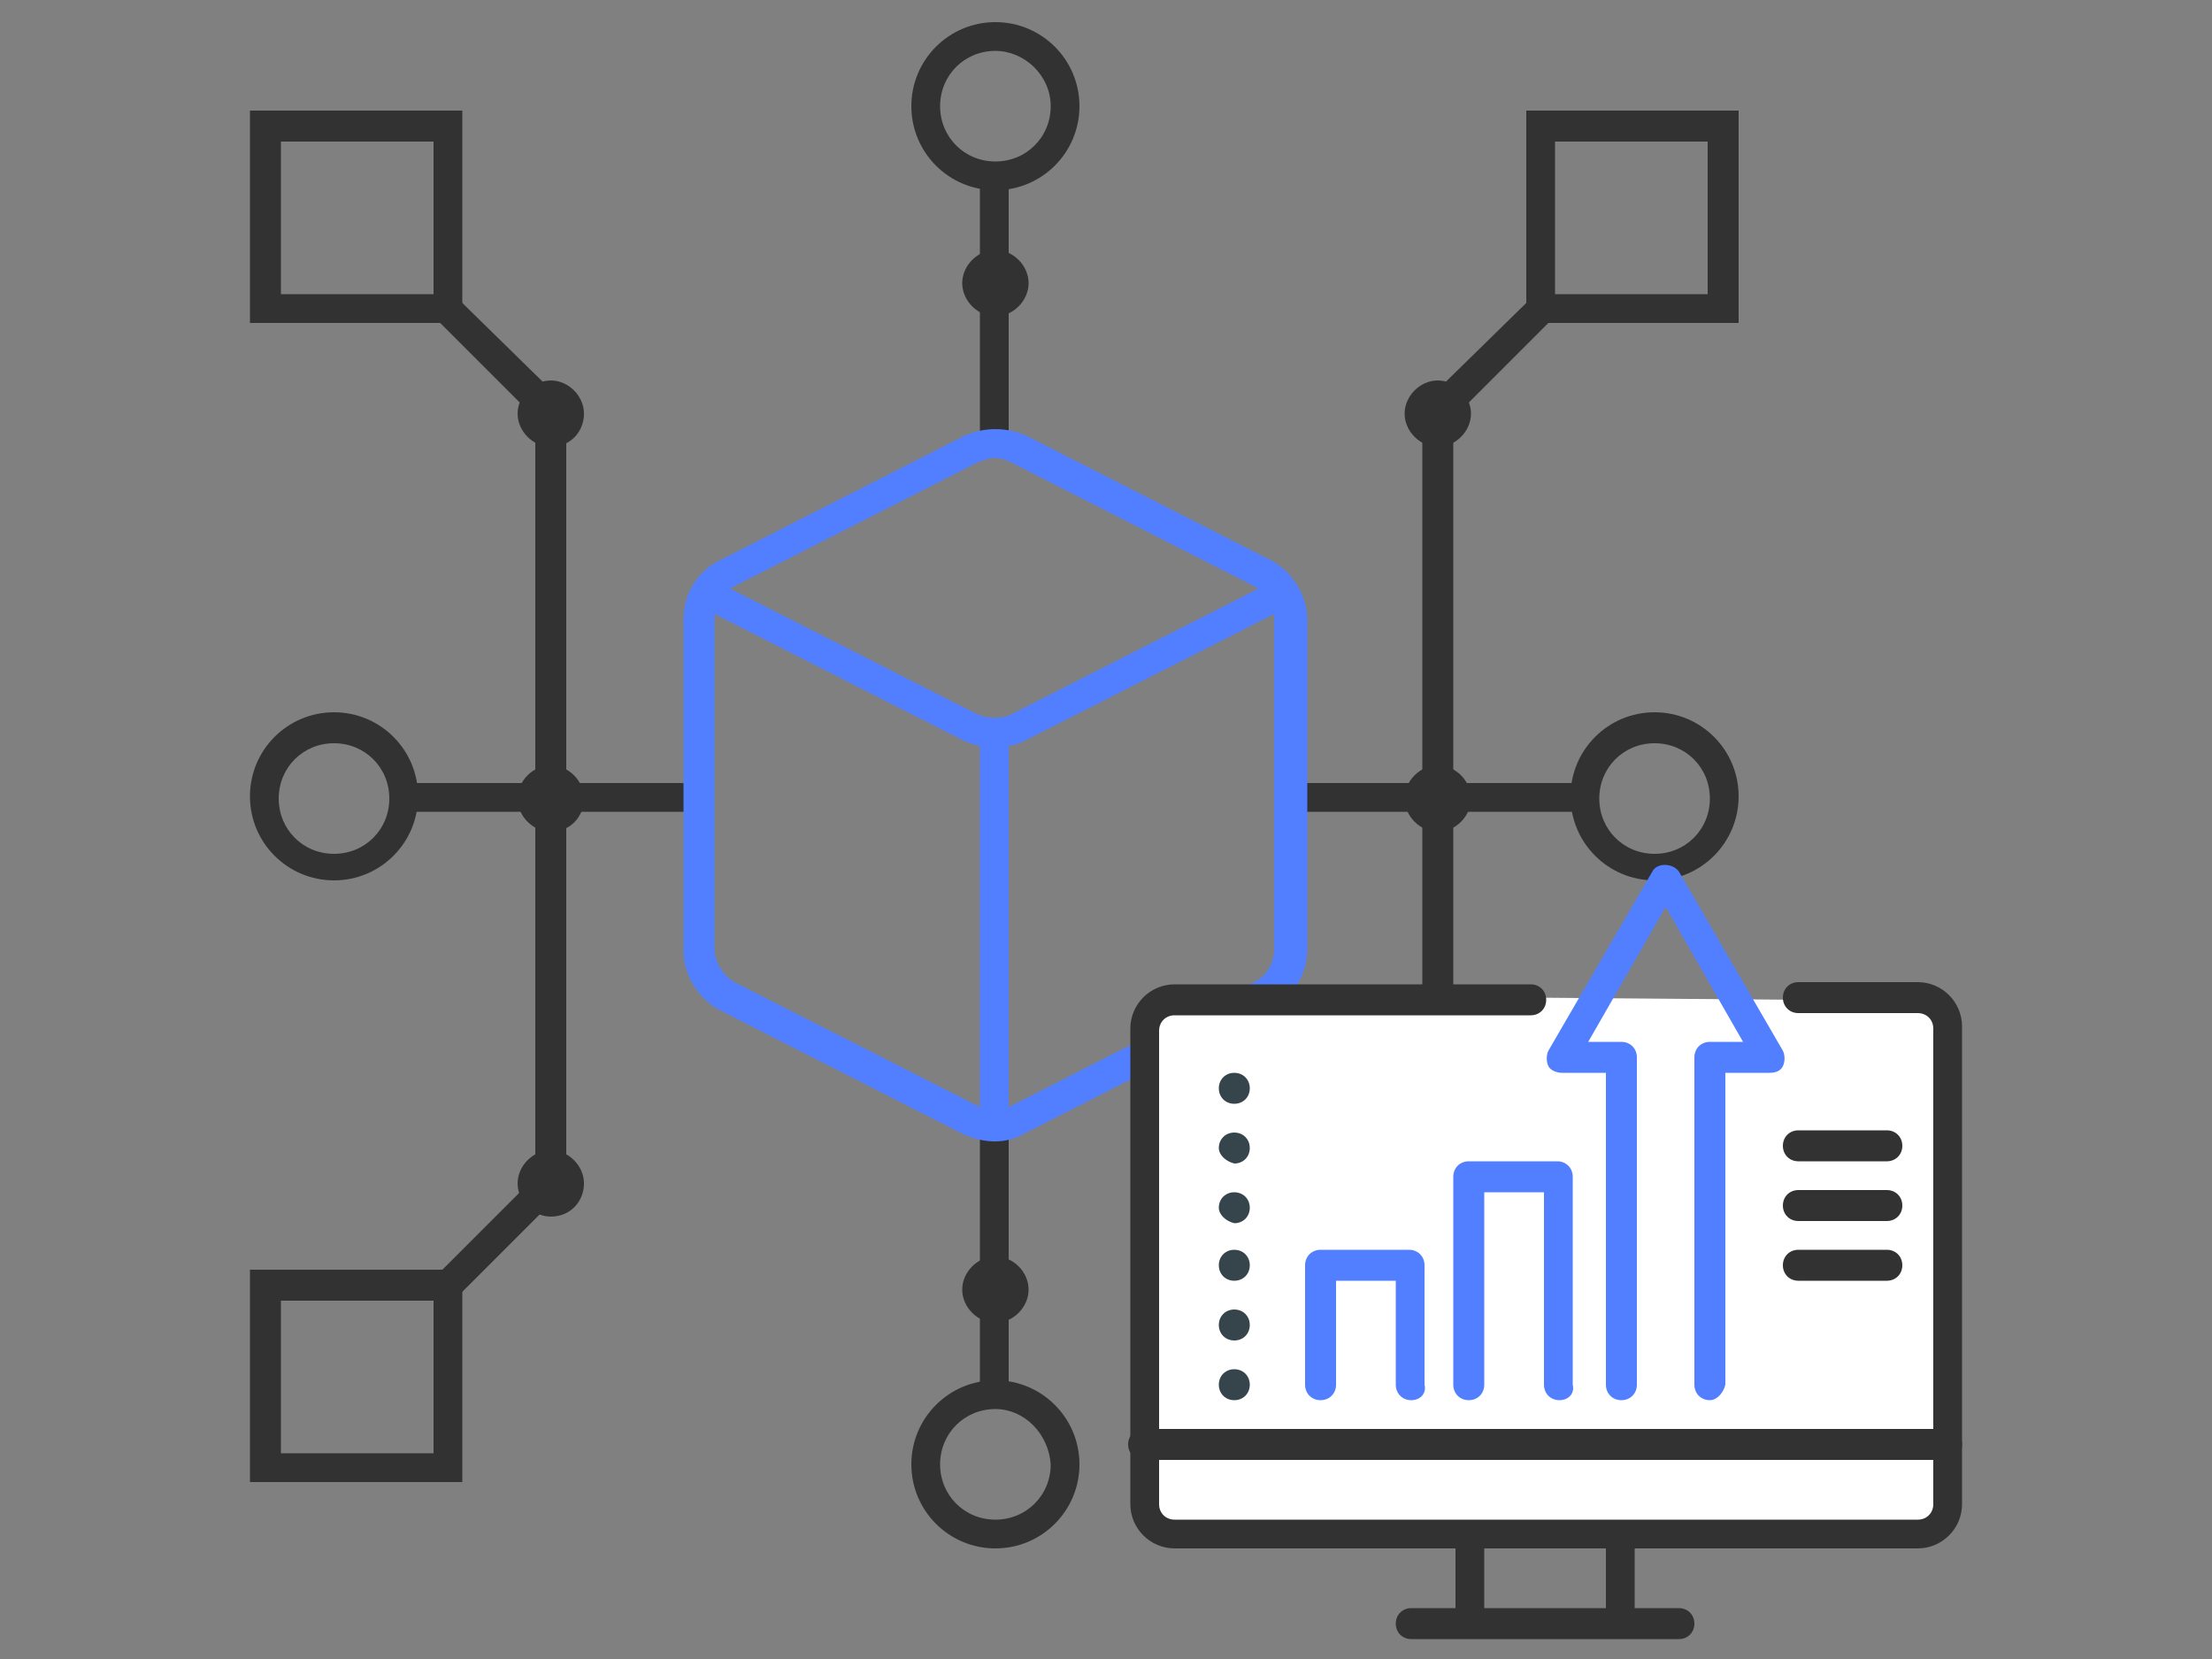
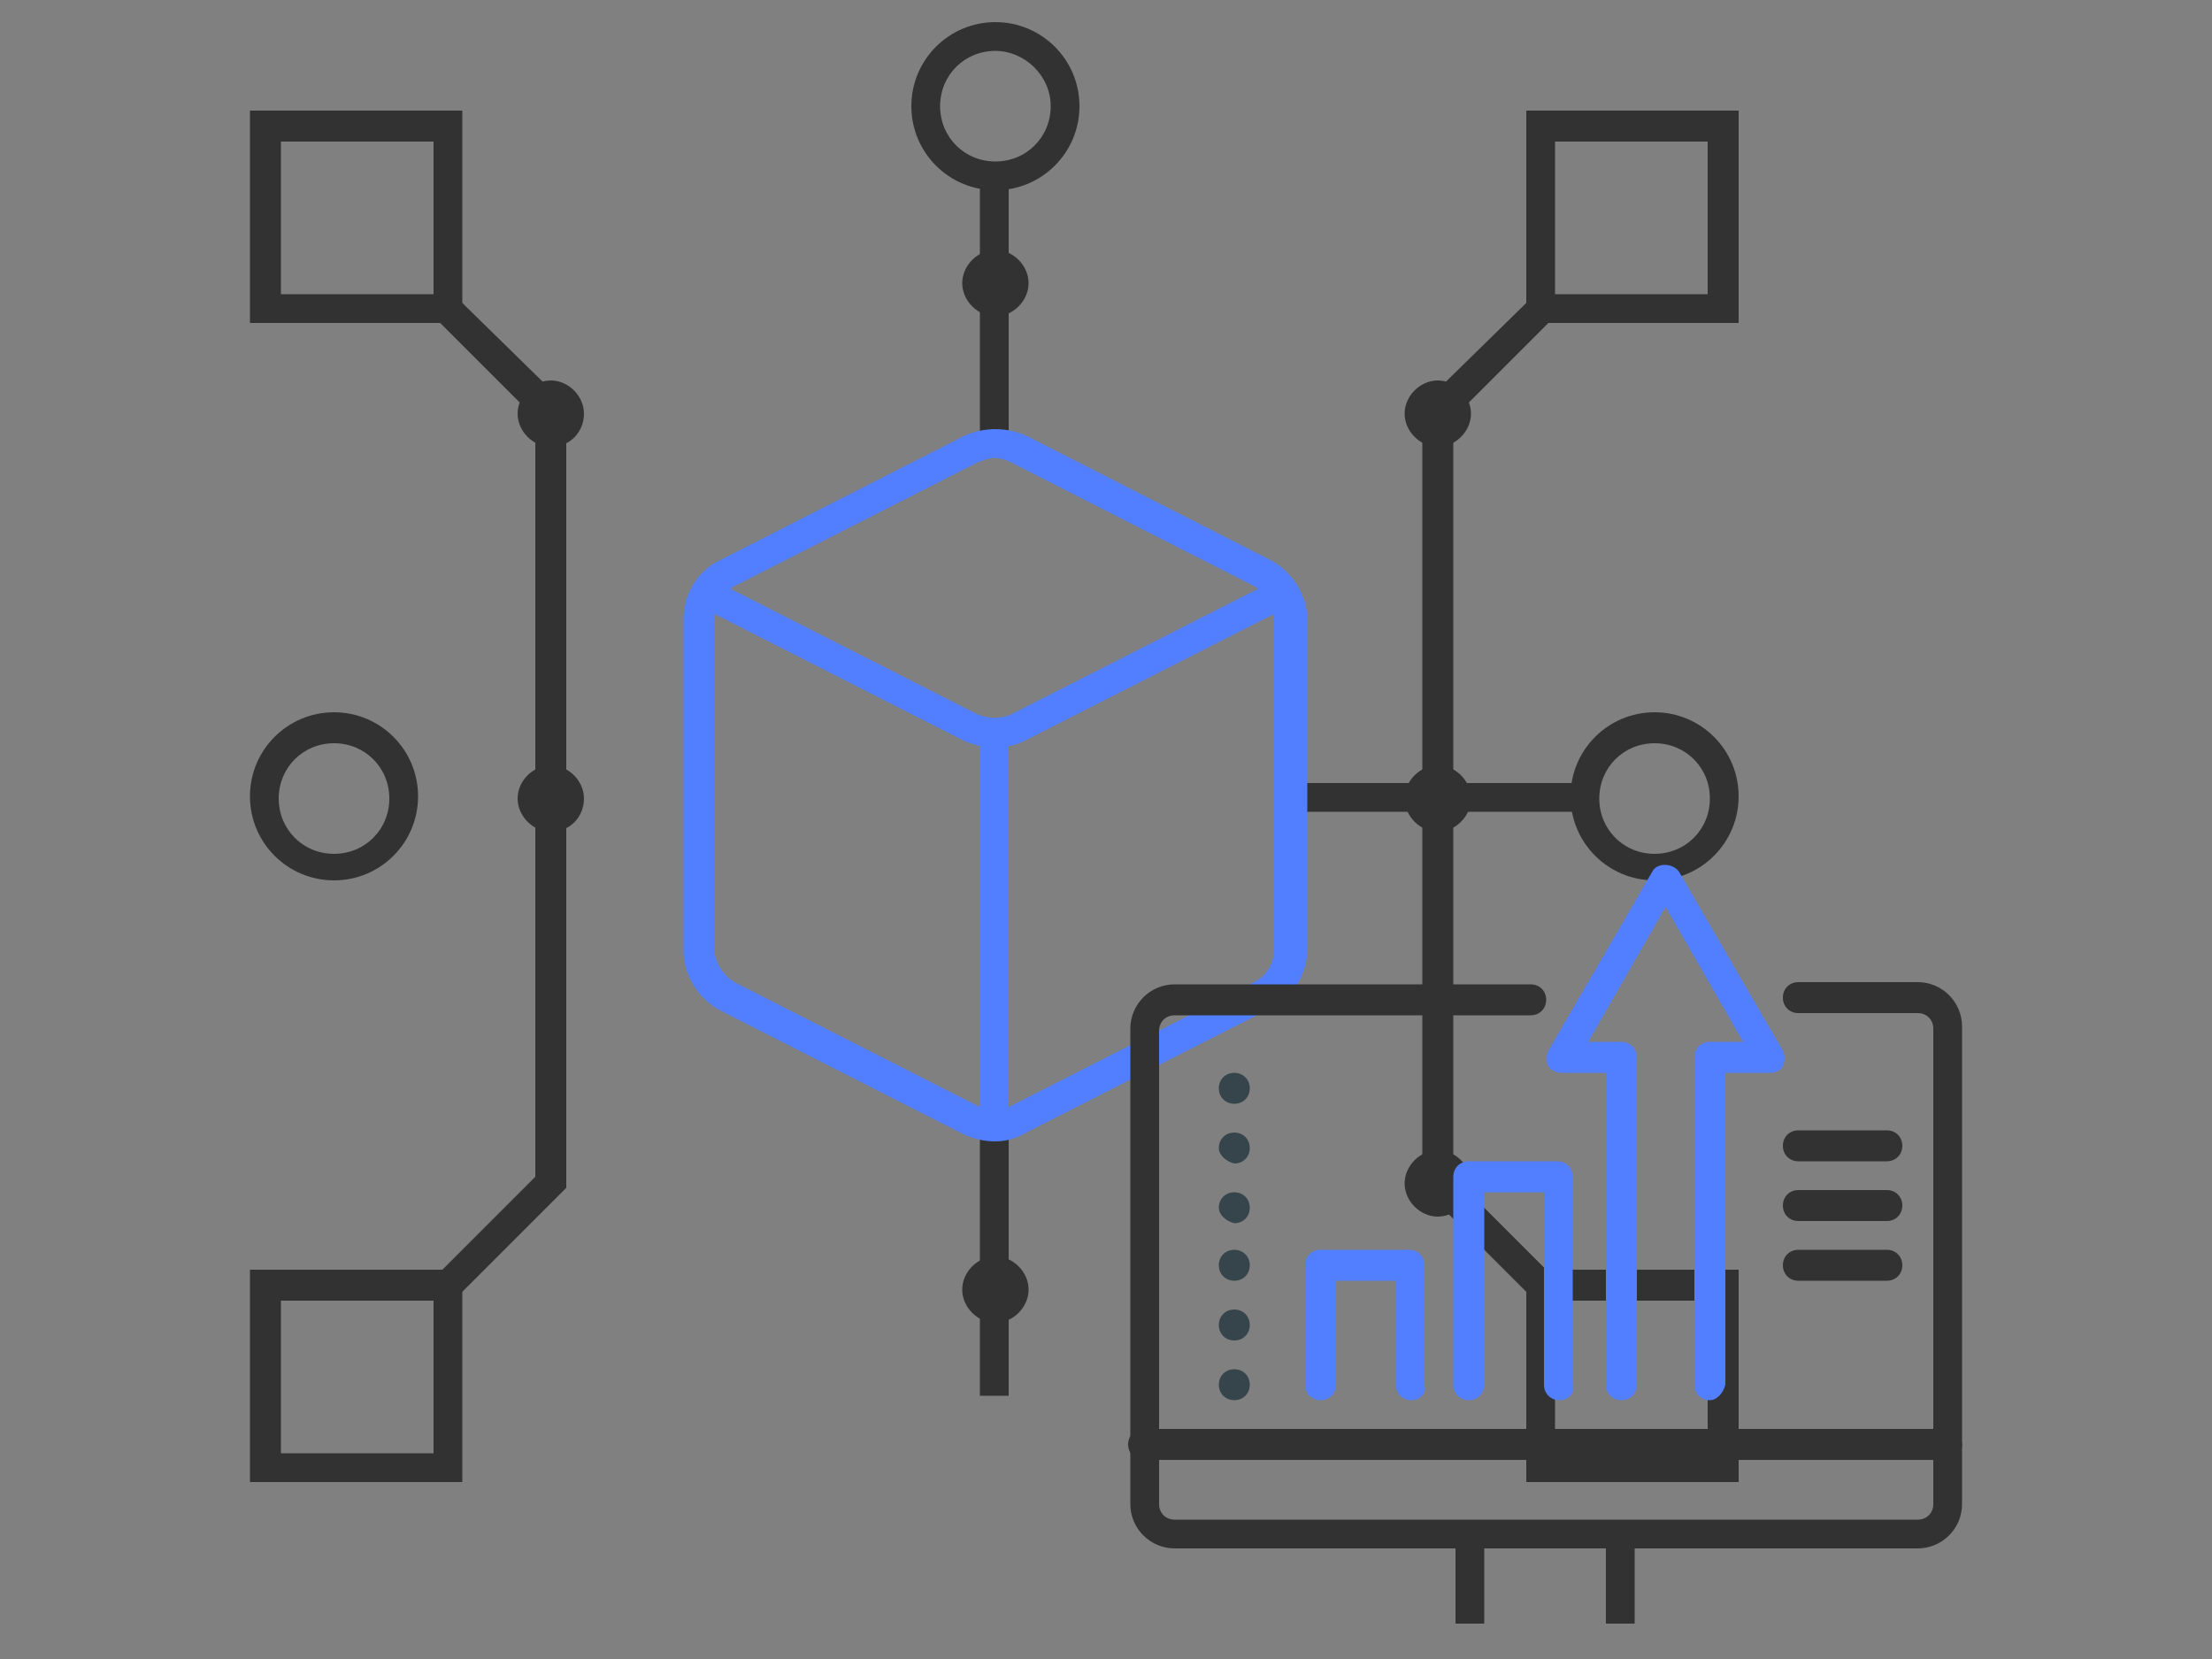
<svg xmlns="http://www.w3.org/2000/svg" version="1.1" id="Layer_1_1_" x="0px" y="0px" width="100px" height="75px" viewBox="0 0 100 75" style="enable-background:new 0 0 100 75;" xml:space="preserve">
  <rect x="0" y="0" width="100" height="75" fill="#808080" stroke="none" />
  <style type="text/css">
	.st0{fill:#323232;}
	.st1{fill:#527FFF;}
	.st2{fill:#FFFFFF;}
	.st3{fill:#36454B;}
</style>
  <g>
    <rect x="44.3" y="7.9" class="st0" width="1.3" height="12.2" />
    <path class="st0" d="M45,8.6c-2.1,0-3.8-1.7-3.8-3.8s1.7-3.8,3.8-3.8c2.1,0,3.8,1.7,3.8,3.8S47.1,8.6,45,8.6z M45,2.3   c-1.4,0-2.5,1.1-2.5,2.5s1.1,2.5,2.5,2.5c1.4,0,2.5-1.1,2.5-2.5S46.3,2.3,45,2.3z" />
    <path class="st0" d="M15.1,39.8c-2.1,0-3.8-1.7-3.8-3.8c0-2.1,1.7-3.8,3.8-3.8s3.8,1.7,3.8,3.8C18.9,38.1,17.2,39.8,15.1,39.8z    M15.1,33.6c-1.4,0-2.5,1.1-2.5,2.5c0,1.4,1.1,2.5,2.5,2.5c1.4,0,2.5-1.1,2.5-2.5C17.6,34.7,16.5,33.6,15.1,33.6z" />
    <path class="st0" d="M45,14.3c-0.8,0-1.5-0.7-1.5-1.5s0.7-1.5,1.5-1.5c0.8,0,1.5,0.7,1.5,1.5S45.8,14.3,45,14.3z M45,12.6   c-0.1,0-0.2,0.1-0.2,0.2c0,0.1,0.1,0.2,0.2,0.2c0.1,0,0.2-0.1,0.2-0.2C45.1,12.6,45.1,12.6,45,12.6z" />
    <g>
      <rect x="44.3" y="50.9" class="st0" width="1.3" height="12.2" />
-       <path class="st0" d="M45,70c-2.1,0-3.8-1.7-3.8-3.8c0-2.1,1.7-3.8,3.8-3.8c2.1,0,3.8,1.7,3.8,3.8C48.8,68.3,47.1,70,45,70z     M45,63.7c-1.4,0-2.5,1.1-2.5,2.5c0,1.4,1.1,2.5,2.5,2.5c1.4,0,2.5-1.1,2.5-2.5C47.4,64.8,46.3,63.7,45,63.7z" />
      <path class="st0" d="M45,59.8c-0.8,0-1.5-0.7-1.5-1.5c0-0.8,0.7-1.5,1.5-1.5c0.8,0,1.5,0.7,1.5,1.5C46.5,59.1,45.8,59.8,45,59.8z     M45,58c-0.1,0-0.2,0.1-0.2,0.2c0,0.2,0.4,0.2,0.4,0C45.1,58.1,45.1,58,45,58z" />
    </g>
    <path class="st0" d="M65,37.6c-0.8,0-1.5-0.7-1.5-1.5c0-0.8,0.7-1.5,1.5-1.5s1.5,0.7,1.5,1.5C66.5,36.9,65.8,37.6,65,37.6z    M65,35.8c-0.1,0-0.2,0.1-0.2,0.2c0,0.2,0.4,0.2,0.4,0C65.2,35.9,65.1,35.8,65,35.8z" />
    <path class="st0" d="M24.9,37.6c-0.8,0-1.5-0.7-1.5-1.5c0-0.8,0.7-1.5,1.5-1.5c0.8,0,1.5,0.7,1.5,1.5   C26.4,36.9,25.8,37.6,24.9,37.6z M24.9,35.8c-0.1,0-0.2,0.1-0.2,0.2c0,0.2,0.4,0.2,0.4,0C25.1,35.9,25,35.8,24.9,35.8z" />
-     <rect x="18.3" y="35.4" class="st0" width="13.3" height="1.3" />
    <g>
      <path class="st0" d="M24.9,20.2c-0.8,0-1.5-0.7-1.5-1.5s0.7-1.5,1.5-1.5c0.8,0,1.5,0.7,1.5,1.5S25.8,20.2,24.9,20.2z M24.9,18.4    c-0.1,0-0.2,0.1-0.2,0.2c0,0.2,0.4,0.2,0.4,0C25.1,18.5,25,18.4,24.9,18.4z" />
      <polygon class="st0" points="25.6,36 24.2,36 24.2,18.9 19.8,14.5 20.7,13.5 25.6,18.3   " />
      <path class="st0" d="M20.9,14.6h-9.6V5h9.6V14.6z M12.7,13.3h6.9V6.4h-6.9V13.3z" />
    </g>
    <path class="st0" d="M74.8,39.8c-2.1,0-3.8-1.7-3.8-3.8c0-2.1,1.7-3.8,3.8-3.8c2.1,0,3.8,1.7,3.8,3.8   C78.6,38.1,76.9,39.8,74.8,39.8z M74.8,33.6c-1.4,0-2.5,1.1-2.5,2.5c0,1.4,1.1,2.5,2.5,2.5c1.4,0,2.5-1.1,2.5-2.5   C77.3,34.7,76.2,33.6,74.8,33.6z" />
    <rect x="58.3" y="35.4" class="st0" width="13.3" height="1.3" />
    <g>
      <path class="st0" d="M65,20.2c-0.8,0-1.5-0.7-1.5-1.5s0.7-1.5,1.5-1.5s1.5,0.7,1.5,1.5S65.8,20.2,65,20.2z M65,18.4    c-0.1,0-0.2,0.1-0.2,0.2c0,0.2,0.4,0.2,0.4,0C65.2,18.5,65.1,18.4,65,18.4z" />
      <polygon class="st0" points="65.7,36 64.3,36 64.3,18.3 69.2,13.5 70.1,14.5 65.7,18.9   " />
      <path class="st0" d="M78.6,14.6H69V5h9.6V14.6z M70.3,13.3h6.9V6.4h-6.9V13.3z" />
    </g>
    <g>
      <path class="st0" d="M65,55c-0.8,0-1.5-0.7-1.5-1.5c0-0.8,0.7-1.5,1.5-1.5s1.5,0.7,1.5,1.5C66.5,54.3,65.8,55,65,55z M65,53.2    c-0.1,0-0.2,0.1-0.2,0.2c0,0.1,0.1,0.2,0.2,0.2c0.1,0,0.2-0.1,0.2-0.2C65.2,53.3,65.1,53.2,65,53.2z" />
      <polygon class="st0" points="69.2,58.6 64.3,53.7 64.3,36 65.7,36 65.7,53.2 70.1,57.6   " />
      <path class="st0" d="M78.6,67H69v-9.6h9.6V67z M70.3,65.7h6.9v-6.9h-6.9V65.7z" />
    </g>
    <g>
-       <path class="st0" d="M24.9,55c-0.8,0-1.5-0.7-1.5-1.5c0-0.8,0.7-1.5,1.5-1.5c0.8,0,1.5,0.7,1.5,1.5C26.4,54.3,25.8,55,24.9,55z     M24.9,53.2c-0.1,0-0.2,0.1-0.2,0.2c0,0.1,0.1,0.2,0.2,0.2s0.2-0.1,0.2-0.2C25.1,53.3,25,53.2,24.9,53.2z" />
      <polygon class="st0" points="20.7,58.6 19.8,57.6 24.2,53.2 24.2,36 25.6,36 25.6,53.7   " />
      <path class="st0" d="M20.9,67h-9.6v-9.6h9.6V67z M12.7,65.7h6.9v-6.9h-6.9V65.7z" />
    </g>
    <g>
      <path class="st1" d="M45,51.6c-0.5,0-0.9-0.1-1.4-0.3l-11-5.6c-1-0.5-1.7-1.6-1.7-2.7V28c0-1.1,0.6-2.2,1.7-2.7l11-5.6    c0.9-0.4,1.9-0.4,2.8,0l11,5.6c1,0.5,1.7,1.6,1.7,2.7v14.9c0,1.1-0.6,2.2-1.7,2.7l-11,5.6C45.9,51.5,45.4,51.6,45,51.6z M45,20.7    c-0.3,0-0.5,0.1-0.8,0.2l-11,5.6c-0.6,0.3-0.9,0.9-0.9,1.5v14.9c0,0.6,0.4,1.2,0.9,1.5l11,5.6c0.5,0.2,1.1,0.2,1.5,0l11-5.6    c0.6-0.3,0.9-0.9,0.9-1.5V28c0-0.6-0.4-1.2-0.9-1.5l-11-5.6C45.5,20.8,45.2,20.7,45,20.7z" />
      <path class="st1" d="M45,33.8c-0.5,0-0.9-0.1-1.4-0.3l-12-6.1l0.6-1.2l12,6.1c0.5,0.2,1.1,0.2,1.5,0l12-6.1l0.6,1.2l-12,6.1    C45.9,33.7,45.4,33.8,45,33.8z" />
      <rect x="44.3" y="33.1" class="st1" width="1.3" height="17.8" />
    </g>
  </g>
  <g>
    <rect x="65.8" y="69.4" class="st0" width="1.3" height="4" />
-     <path class="st0" d="M75.9,74.1H63.8c-0.4,0-0.7-0.3-0.7-0.7c0-0.4,0.3-0.7,0.7-0.7h12.1c0.4,0,0.7,0.3,0.7,0.7   C76.6,73.8,76.3,74.1,75.9,74.1z" />
    <rect x="72.6" y="69.4" class="st0" width="1.3" height="4" />
    <g>
-       <path class="st2" d="M69.2,45.1H53.1c-0.7,0-1.3,0.6-1.3,1.3V68c0,0.7,0.6,1.3,1.3,1.3h33.6c0.7,0,1.3-0.6,1.3-1.3V46.5    c0-0.7-0.6-1.3-1.3-1.3h-5.4" />
      <path class="st0" d="M86.7,70H53.1c-1.1,0-2-0.9-2-2V46.5c0-1.1,0.9-2,2-2h16.1c0.4,0,0.7,0.3,0.7,0.7c0,0.4-0.3,0.7-0.7,0.7H53.1    c-0.4,0-0.7,0.3-0.7,0.7V68c0,0.4,0.3,0.7,0.7,0.7h33.6c0.4,0,0.7-0.3,0.7-0.7V46.5c0-0.4-0.3-0.7-0.7-0.7h-5.4    c-0.4,0-0.7-0.3-0.7-0.7c0-0.4,0.3-0.7,0.7-0.7h5.4c1.1,0,2,0.9,2,2V68C88.7,69.1,87.8,70,86.7,70z" />
    </g>
    <path class="st3" d="M55.1,65.3c0-0.4,0.3-0.7,0.7-0.7l0,0c0.4,0,0.7,0.3,0.7,0.7l0,0c0,0.4-0.3,0.7-0.7,0.7l0,0   C55.4,66,55.1,65.7,55.1,65.3z M55.1,62.6c0-0.4,0.3-0.7,0.7-0.7l0,0c0.4,0,0.7,0.3,0.7,0.7l0,0c0,0.4-0.3,0.7-0.7,0.7l0,0   C55.4,63.3,55.1,63,55.1,62.6z M55.1,59.9c0-0.4,0.3-0.7,0.7-0.7l0,0c0.4,0,0.7,0.3,0.7,0.7l0,0c0,0.4-0.3,0.7-0.7,0.7l0,0   C55.4,60.6,55.1,60.3,55.1,59.9z M55.1,57.2c0-0.4,0.3-0.7,0.7-0.7l0,0c0.4,0,0.7,0.3,0.7,0.7l0,0c0,0.4-0.3,0.7-0.7,0.7l0,0   C55.4,57.9,55.1,57.6,55.1,57.2z M55.1,54.6c0-0.4,0.3-0.7,0.7-0.7l0,0c0.4,0,0.7,0.3,0.7,0.7l0,0c0,0.4-0.3,0.7-0.7,0.7l0,0   C55.4,55.2,55.1,54.9,55.1,54.6z M55.1,51.9c0-0.4,0.3-0.7,0.7-0.7l0,0c0.4,0,0.7,0.3,0.7,0.7l0,0c0,0.4-0.3,0.7-0.7,0.7l0,0   C55.4,52.5,55.1,52.2,55.1,51.9z M55.1,49.2c0-0.4,0.3-0.7,0.7-0.7l0,0c0.4,0,0.7,0.3,0.7,0.7l0,0c0,0.4-0.3,0.7-0.7,0.7l0,0   C55.4,49.9,55.1,49.6,55.1,49.2z" />
    <path class="st0" d="M88,66H51.7c-0.4,0-0.7-0.3-0.7-0.7s0.3-0.7,0.7-0.7H88c0.4,0,0.7,0.3,0.7,0.7S88.4,66,88,66z" />
    <path class="st0" d="M85.3,52.5h-4c-0.4,0-0.7-0.3-0.7-0.7c0-0.4,0.3-0.7,0.7-0.7h4c0.4,0,0.7,0.3,0.7,0.7   C86,52.2,85.7,52.5,85.3,52.5z" />
    <path class="st0" d="M85.3,55.2h-4c-0.4,0-0.7-0.3-0.7-0.7c0-0.4,0.3-0.7,0.7-0.7h4c0.4,0,0.7,0.3,0.7,0.7   C86,54.9,85.7,55.2,85.3,55.2z" />
    <path class="st0" d="M85.3,57.9h-4c-0.4,0-0.7-0.3-0.7-0.7s0.3-0.7,0.7-0.7h4c0.4,0,0.7,0.3,0.7,0.7S85.7,57.9,85.3,57.9z" />
    <path class="st1" d="M63.8,63.3c-0.4,0-0.7-0.3-0.7-0.7v-4.7h-2.7v4.7c0,0.4-0.3,0.7-0.7,0.7c-0.4,0-0.7-0.3-0.7-0.7v-5.4   c0-0.4,0.3-0.7,0.7-0.7h4c0.4,0,0.7,0.3,0.7,0.7v5.4C64.5,63,64.2,63.3,63.8,63.3z" />
    <path class="st1" d="M77.3,63.3c-0.4,0-0.7-0.3-0.7-0.7V47.8c0-0.4,0.3-0.7,0.7-0.7h1.5l-3.5-6.1l-3.5,6.1h1.5   c0.4,0,0.7,0.3,0.7,0.7v14.8c0,0.4-0.3,0.7-0.7,0.7c-0.4,0-0.7-0.3-0.7-0.7V48.5h-2c-0.2,0-0.5-0.1-0.6-0.3c-0.1-0.2-0.1-0.5,0-0.7   l4.7-8.1c0.2-0.4,0.9-0.4,1.2,0l4.7,8.1c0.1,0.2,0.1,0.5,0,0.7c-0.1,0.2-0.3,0.3-0.6,0.3h-2v14.1C77.9,63,77.6,63.3,77.3,63.3z" />
    <path class="st1" d="M70.5,63.3c-0.4,0-0.7-0.3-0.7-0.7v-8.7h-2.7v8.7c0,0.4-0.3,0.7-0.7,0.7c-0.4,0-0.7-0.3-0.7-0.7v-9.4   c0-0.4,0.3-0.7,0.7-0.7h4c0.4,0,0.7,0.3,0.7,0.7v9.4C71.2,63,70.9,63.3,70.5,63.3z" />
  </g>
</svg>